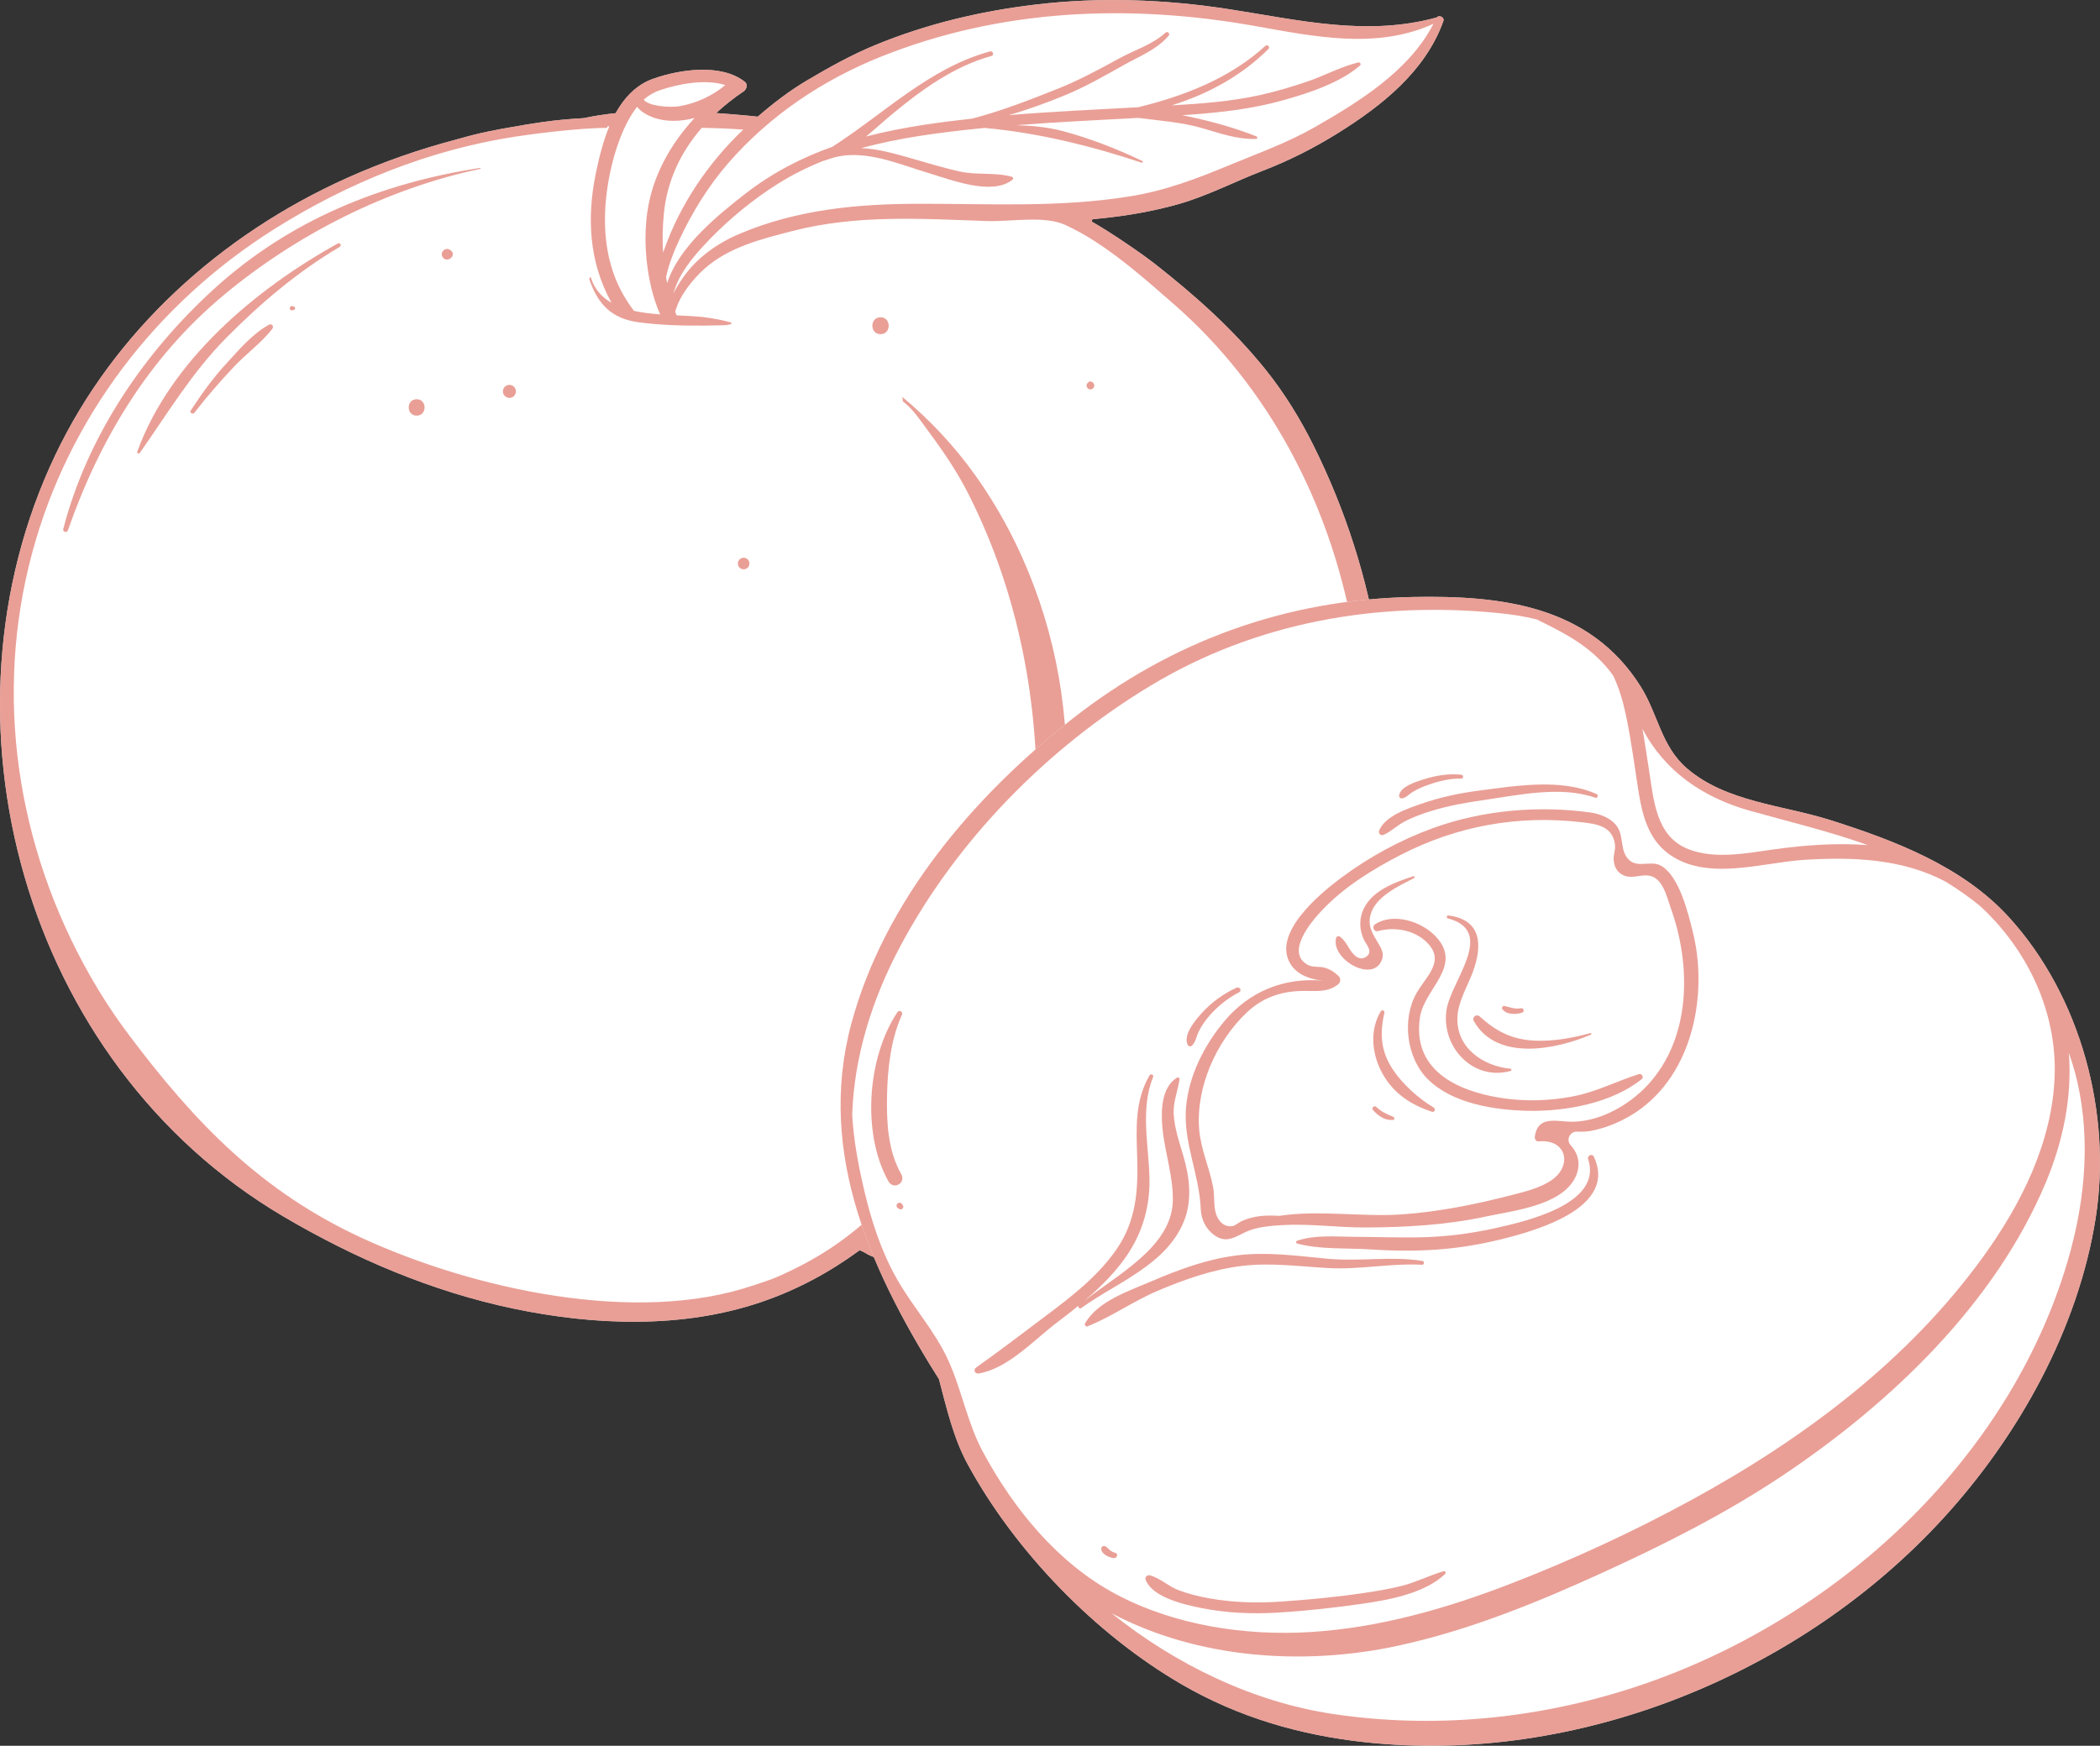
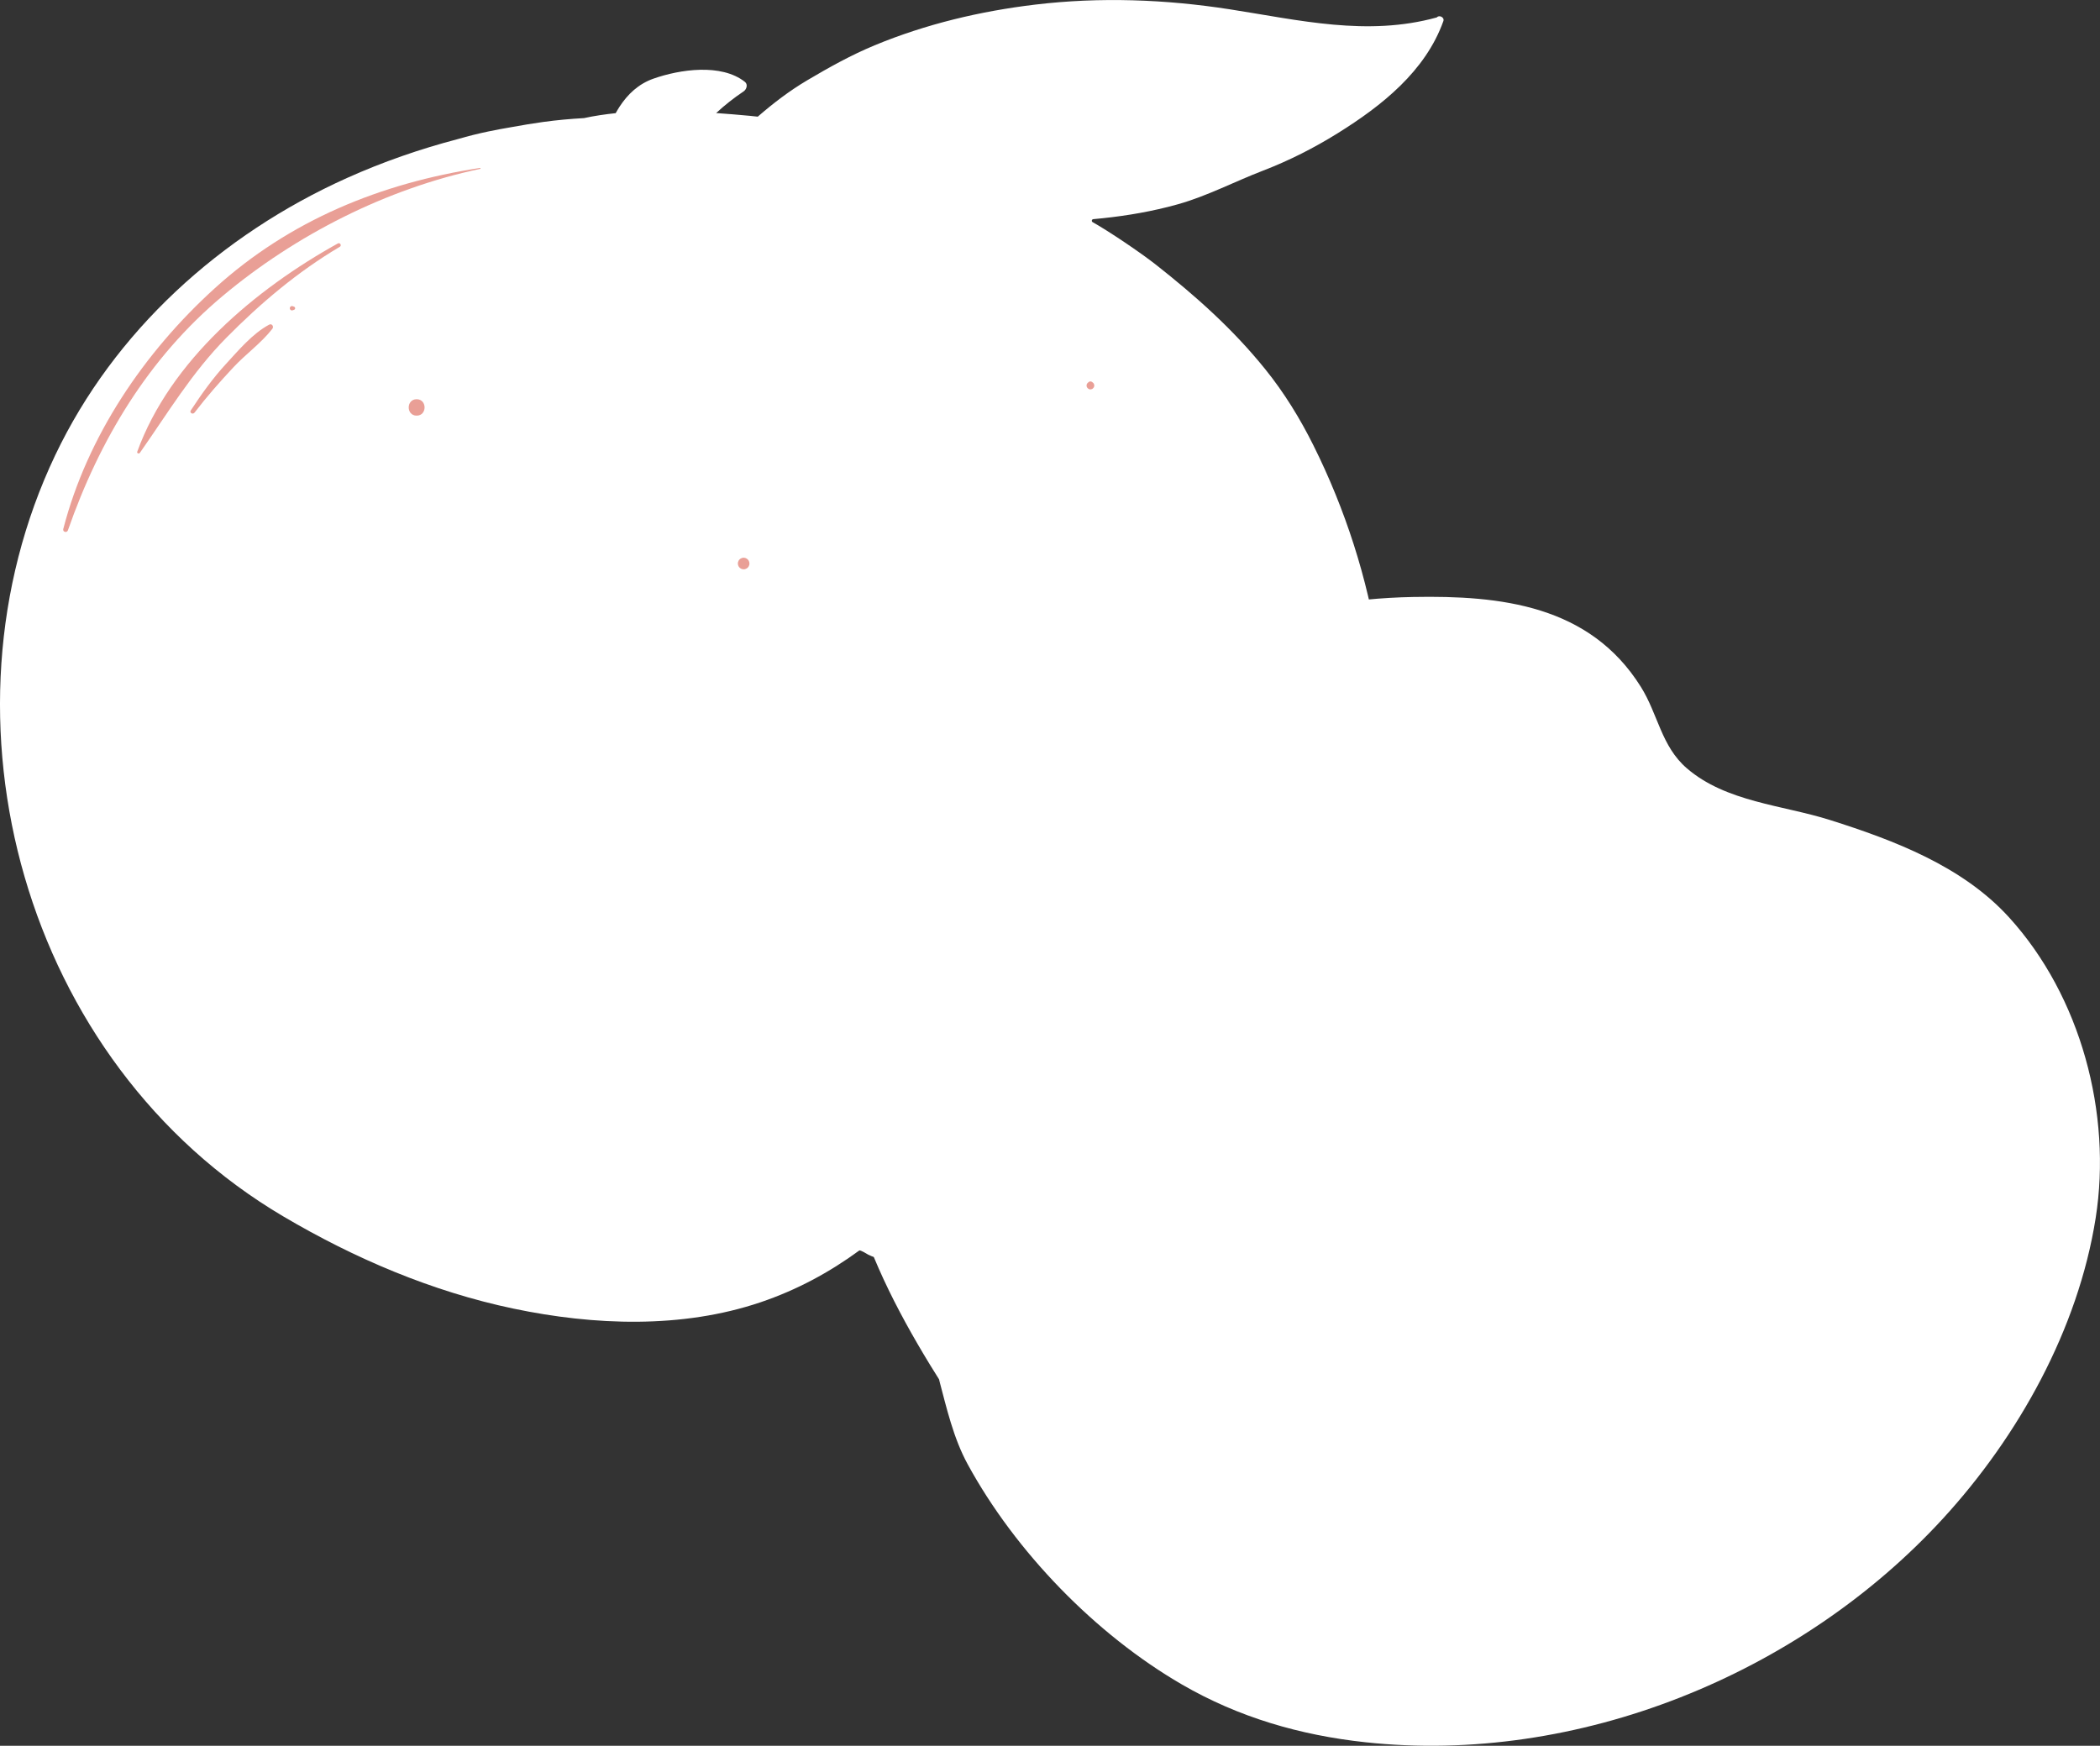
<svg xmlns="http://www.w3.org/2000/svg" id="_圖層_1" data-name="圖層 1" viewBox="0 0 283.052 235.356">
  <rect x="0" y="0" width="283.052" height="235.356" fill="#333333" stroke="none" />
  <defs>
    <clipPath id="clippath">
      <rect x=".002" y=".005" width="194.58" height="178.19" style="fill: none;" />
    </clipPath>
    <clipPath id="clippath-1">
-       <rect x=".002" width="194.575" height="178.193" style="fill: none;" />
-     </clipPath>
+       </clipPath>
    <clipPath id="clippath-2">
      <rect x="8.512" y="22.645" width="56.26" height="49.07" style="fill: none;" />
    </clipPath>
    <clipPath id="clippath-3">
      <rect x="8.512" y="22.641" width="56.256" height="49.074" style="fill: none;" />
    </clipPath>
    <clipPath id="clippath-4">
      <rect x="18.482" y="32.785" width="27.45" height="28.35" style="fill: none;" />
    </clipPath>
    <clipPath id="clippath-5">
      <rect x="18.482" y="32.782" width="27.447" height="28.353" style="fill: none;" />
    </clipPath>
    <clipPath id="clippath-6">
      <rect x="25.662" y="43.725" width="11.13" height="12.03" style="fill: none;" />
    </clipPath>
    <clipPath id="clippath-7">
      <rect x="25.665" y="43.722" width="11.127" height="12.033" style="fill: none;" />
    </clipPath>
    <clipPath id="clippath-8">
      <rect x="39.052" y="41.255" width=".73" height=".59" style="fill: none;" />
    </clipPath>
    <clipPath id="clippath-9">
      <rect x="39.052" y="41.256" width=".726" height=".592" style="fill: none;" />
    </clipPath>
    <clipPath id="clippath-10">
-       <rect x="59.542" y="33.565" width="1.5" height="1.43" style="fill: none;" />
-     </clipPath>
+       </clipPath>
    <clipPath id="clippath-11">
      <rect x="59.54" y="33.562" width="1.497" height="1.435" style="fill: none;" />
    </clipPath>
    <clipPath id="clippath-12">
      <rect x="55.092" y="53.815" width="2.14" height="2.22" style="fill: none;" />
    </clipPath>
    <clipPath id="clippath-13">
      <rect x="55.093" y="53.818" width="2.134" height="2.215" style="fill: none;" />
    </clipPath>
    <clipPath id="clippath-14">
-       <rect x="67.782" y="51.885" width="1.77" height="1.76" style="fill: none;" />
-     </clipPath>
+       </clipPath>
    <clipPath id="clippath-15">
      <rect x="67.781" y="51.882" width="1.766" height="1.757" style="fill: none;" />
    </clipPath>
    <clipPath id="clippath-16">
      <rect x="117.582" y="42.775" width="2.2" height="2.28" style="fill: none;" />
    </clipPath>
    <clipPath id="clippath-17">
-       <rect x="117.581" y="42.771" width="2.206" height="2.278" style="fill: none;" />
-     </clipPath>
+       </clipPath>
    <clipPath id="clippath-18">
      <rect x="146.452" y="51.425" width="1.04" height="1.08" style="fill: none;" />
    </clipPath>
    <clipPath id="clippath-19">
      <rect x="146.453" y="51.424" width="1.04" height="1.076" style="fill: none;" />
    </clipPath>
    <clipPath id="clippath-20">
      <rect x="99.452" y="75.185" width="1.57" height="1.57" style="fill: none;" />
    </clipPath>
    <clipPath id="clippath-21">
      <rect x="99.451" y="75.186" width="1.569" height="1.569" style="fill: none;" />
    </clipPath>
    <clipPath id="clippath-22">
-       <rect x="113.302" y="80.455" width="169.75" height="154.9" style="fill: none;" />
-     </clipPath>
+       </clipPath>
    <clipPath id="clippath-23">
      <rect x="113.304" y="80.458" width="169.746" height="154.898" style="fill: none;" />
    </clipPath>
  </defs>
  <path d="M193.663,2.349c-9.393,2.592-18.547,.361-27.904-1.094-8.664-1.347-17.489-1.677-26.206-.637-7.414,.884-14.765,2.629-21.67,5.493-3.155,1.309-6.143,2.974-9.077,4.712-2.417,1.432-4.572,3.088-6.671,4.905-.362-.039-.722-.08-1.083-.114-1.464-.139-2.984-.264-4.523-.372,1.143-1.06,2.385-2.04,3.712-2.929,.386-.259,.602-.928,.164-1.274-3.191-2.518-8.778-1.69-12.353-.426-1.981,.701-3.433,2.073-4.535,3.757-.19,.289-.363,.587-.53,.886-1.454,.153-2.88,.364-4.272,.667-1.836,.103-3.68,.267-5.537,.525-1.403,.195-2.8,.43-4.194,.684-1.054,.178-2.107,.371-3.153,.59-1.377,.288-2.741,.628-4.087,1.02-5.123,1.34-10.134,3.082-14.95,5.243C29.673,31.67,15.373,44.718,7.451,61.349c-16.904,35.485-4.366,81.919,30.722,102.633,9.632,5.687,20.077,10.142,31.05,12.442,10.839,2.27,22.693,2.725,33.296-.862,4.855-1.642,9.275-4.026,13.289-6.969,.16-.117,1.071,.478,1.222,.557,.629,.326,1.498,.554,2.167,.788,4.563,1.596,9.206,1.452,13.838,.462,2.049-.439,4.102-.945,6.111-1.538,2.689-.793,5.185-1.819,7.775-2.863,2.655-1.069,5.235-2.324,7.669-3.83,16.242-10.051,27.734-28.412,30.939-46.215,3.39-18.816,.132-38.608-8.506-55.93-1.811-3.633-3.944-7.101-6.493-10.259-4.394-5.444-9.349-9.842-14.74-14.09-2.04-1.607-6.381-4.535-8.515-5.724-.189-.105-.126-.388,.09-.407,3.384-.301,6.74-.815,10.022-1.639,.47-.118,.939-.242,1.405-.374,3.929-1.107,7.666-3.076,11.471-4.537,3.506-1.348,6.863-3.054,10.052-5.04,5.945-3.701,11.825-8.365,14.232-15.113,.181-.511-.579-.874-.884-.492" style="fill: #fff;" />
  <g style="opacity: .8;">
    <g style="clip-path: url(#clippath);">
      <g style="clip-path: url(#clippath-1);">
        <path d="M193.663,2.349c-9.394,2.592-18.546,.361-27.904-1.094-8.664-1.346-17.489-1.676-26.207-.636-7.413,.883-14.764,2.628-21.669,5.493-3.155,1.308-6.144,2.974-9.078,4.712-2.416,1.432-4.571,3.089-6.67,4.904-.362-.039-.722-.079-1.083-.114-1.464-.138-2.985-.262-4.523-.371,1.142-1.06,2.385-2.041,3.712-2.93,.387-.259,.602-.927,.164-1.273-3.191-2.518-8.779-1.691-12.353-.426-1.981,.7-3.433,2.073-4.535,3.757-.19,.288-.363,.586-.53,.887-1.454,.151-2.88,.364-4.272,.666-1.836,.102-3.68,.266-5.537,.524-1.403,.195-2.8,.43-4.194,.685-1.055,.178-2.107,.371-3.154,.589-1.377,.288-2.74,.63-4.086,1.021-5.124,1.34-10.134,3.081-14.95,5.243C29.673,31.67,15.373,44.718,7.45,61.349c-16.903,35.486-4.365,81.92,30.723,102.634,9.632,5.686,20.077,10.141,31.05,12.441,10.838,2.27,22.693,2.725,33.296-.861,4.855-1.642,9.275-4.026,13.289-6.969,.159-.117,1.071,.477,1.221,.556,.629,.327,1.499,.555,2.167,.789,4.563,1.595,9.207,1.451,13.839,.461,2.049-.438,4.102-.944,6.111-1.537,2.689-.794,5.184-1.82,7.775-2.863,2.654-1.069,5.235-2.324,7.668-3.831,16.243-10.05,27.734-28.412,30.94-46.215,3.39-18.816,.132-38.608-8.506-55.93-1.811-3.632-3.944-7.101-6.493-10.258-4.394-5.444-9.349-9.842-14.74-14.091-2.04-1.607-6.382-4.535-8.515-5.723-.189-.106-.126-.389,.09-.408,3.383-.3,6.74-.815,10.022-1.639,.47-.118,.938-.242,1.405-.373,3.929-1.108,7.666-3.076,11.47-4.538,3.507-1.347,6.864-3.054,10.052-5.038,5.946-3.702,11.826-8.366,14.233-15.115,.181-.51-.579-.873-.884-.492m-99.071,14.887c1.87,.032,3.736,.095,5.593,.237-4.683,4.429-8.532,10.114-10.665,16.182-.048,.135-.095,.274-.143,.414-.107-1.703-.074-3.441,.097-5.217,.434-4.519,2.319-8.393,5.118-11.616m-5.641-5.074c2.385-.824,6.092-1.558,8.811-.694-1.732,1.446-3.865,2.435-6.08,2.833-1.359,.243-4.288,.025-4.919-.867,.613-.54,1.332-.977,2.188-1.272m-3.078,2.232c.49,.67,1.38,1.136,2.059,1.398,1.734,.67,3.75,.624,5.69,.113-3.257,3.527-5.661,7.787-6.366,12.647-.48,3.31-.257,6.938,.515,10.19,.271,1.14,.667,2.42,1.206,3.641-1.199-.091-2.396-.229-3.519-.472-1.101-1.42-1.967-3.019-2.502-4.366-1.792-4.511-1.694-9.511-.745-14.164,.595-2.915,1.789-6.593,3.662-8.987m61.739,18.157c3.776,2.425,7.291,5.561,10.553,8.405,12.83,11.18,20.945,26.756,24.083,43.47,1.151,6.126,1.617,12.385,1.328,18.613-.815,17.592-9.056,36.151-21.879,49.166-6.803,6.904-15.13,11.318-24.586,13.83-2.865,.76-5.818,1.48-8.796,1.786-2.884,.297-6.068,.34-8.798-.719-.226-.088-.451-.181-.672-.281-.159-.07-.315-.144-.47-.219,3.64-3.02,6.915-6.518,9.839-10.351,5.756-7.544,10.68-16.258,12.854-25.557,2.707-11.545,3.574-23.507,2.231-35.363-1.248-11.003-5.237-21.973-11.814-31.216-2.809-3.948-6.164-7.536-9.929-10.658,.108,.2,.138,.429,.132,.66,.067,.05,.138,.092,.203,.144,1.225,.983,2.146,2.398,3.069,3.64,2.17,2.92,4.076,5.695,5.706,8.956,1.649,3.299,3.072,6.701,4.265,10.178,4.725,13.785,5.85,28.948,3.901,43.319-1.499,11.063-4.89,22-10.791,31.531-2.831,4.572-6.625,8.48-10.613,12.096-3.818,3.462-7.456,5.843-12.47,8.08-1.102,.492-2.267,.833-3.41,1.223-15.871,5.416-37.861,.434-52.586-6.305-13.676-6.259-22.649-15.559-31.602-27.481-1.916-2.552-3.664-5.221-5.233-7.985C2.236,114.097-.857,93.73,4.362,74.441c4.873-18.007,16.562-33.477,32.706-43.619,9.825-6.173,20.834-10.631,32.393-12.403,2.293-.352,8.5-1.176,12.331-1.171,.032-.075,.068-.146,.1-.221,.078,.005,.156,.01,.234,.013-.841,2.005-1.365,4.158-1.808,6.284-1.229,5.903-.939,11.944,2.013,17.314,.033,.059,.074,.126,.107,.186-1.265-.714-2.249-1.747-2.749-3.269-.124-.377-.338-.119-.198,.273,1.114,3.133,2.897,5.129,6.591,5.621,2.956,.394,5.945,.475,8.923,.449,.611-.004,1.221-.021,1.831-.036,.436-.012,.907,.009,1.348-.084,.143-.03,.507-.066,.395-.238-.061-.095-.317-.13-.419-.159-.803-.229-1.642-.373-2.465-.51-1.276-.214-2.845-.277-4.499-.358-.061-.157-.128-.313-.184-.471,.558-2.233,2.496-4.521,3.93-5.799,3.299-2.943,7.693-4.017,11.855-5.093,8.654-2.237,17.389-1.66,26.238-1.348,3.171,.111,7.705-.776,10.539,.518,1.378,.629,2.724,1.387,4.038,2.231m29.6-15.407c-3.668,2.101-7.524,3.468-11.407,5.08-4.537,1.883-8.68,3.472-13.561,4.257-9.47,1.521-18.799,.98-28.33,.991-8.294,.009-16.462,.76-24.197,4.038-3.075,1.301-5.789,3.223-7.704,5.984-.433,.626-.889,1.338-1.269,2.096,.282-.888,.619-1.758,1.117-2.6,1.007-1.703,2.345-3.232,3.717-4.652,2.77-2.868,5.956-5.48,9.33-7.597,1.935-1.214,3.959-2.211,6.044-3.047,.306-.081,.609-.178,.907-.288,4.398-1.51,9.228,.721,13.446,1.972,2.943,.873,8.462,3.067,11.188,.831,.134-.11,.05-.33-.099-.373-2.19-.628-4.713-.206-7.003-.71-2.345-.513-4.639-1.247-6.949-1.892-1.988-.555-4.208-1.193-6.362-1.257,5.148-1.417,10.537-2.102,15.838-2.65,.272-.029,.544-.05,.815-.077,7.135,.644,14.353,2.416,21.143,4.68,.132,.044,.224-.166,.096-.226-3.433-1.637-7.027-3.048-10.704-4.024-2.041-.542-4.147-.741-6.26-.806,5.461-.427,10.934-.677,16.405-.98,3.022,.402,5.797,.551,8.756,1.419,2.335,.685,4.671,1.511,7.126,1.413,.206-.008,.224-.27,.047-.341-2.759-1.098-5.749-1.933-8.65-2.575-.431-.095-.877-.193-1.332-.283,.369-.026,.739-.048,1.108-.074,4.237-.309,8.395-.786,12.497-1.939,3.417-.959,7.637-2.335,10.348-4.683,.196-.169-.015-.469-.241-.414-2.385,.583-4.61,1.817-6.946,2.604-2.056,.691-4.133,1.318-6.251,1.787-3.92,.866-7.942,1.17-11.955,1.398,4.854-1.516,9.363-3.939,13.046-7.598,.273-.271-.14-.679-.421-.42-4.664,4.295-10.871,6.752-17.129,8.267-5.817,.324-11.644,.587-17.451,1.066,2.591-.74,5.13-1.673,7.522-2.655,2.769-1.137,5.36-2.624,7.964-4.088,2.139-1.202,4.416-2.056,6.061-3.95,.25-.288-.136-.682-.421-.421-1.746,1.603-4.127,2.315-6.185,3.439-2.724,1.488-5.425,2.961-8.317,4.112-3.688,1.467-7.628,3.02-11.582,4.038-2.131,.231-4.26,.493-6.382,.818-2.704,.414-5.338,.925-7.9,1.591,1.204-.984,2.345-2.033,3.453-2.955,3.989-3.319,8.379-6.503,13.443-7.899,.399-.111,.23-.73-.171-.622-8.169,2.21-14.307,8.413-21.271,12.863-4.154,1.475-8.088,3.494-11.763,6.357-3.514,2.739-8.959,7.094-10.489,12.034-.057-.271-.107-.542-.155-.815,.384-1.86,1.174-3.722,1.832-5.129,1.711-3.656,3.907-7.206,6.557-10.252,5.582-6.417,12.737-11.214,20.602-14.357C134.873,1.193,152.155,.488,169.098,3.497c8.078,1.434,16.44,3.212,24.113-.289-3.239,6.328-10.061,10.536-15.999,13.936" style="fill: #e4877c;" />
      </g>
    </g>
  </g>
  <g style="opacity: .8;">
    <g style="clip-path: url(#clippath-2);">
      <g style="clip-path: url(#clippath-3);">
        <path d="M64.684,22.643c-13.321,2.046-25.605,7.032-35.718,16.201-9.515,8.626-17.208,19.962-20.438,32.472-.106,.41,.49,.565,.628,.173,4.267-12.218,10.86-23.213,20.864-31.592,9.84-8.242,22.115-14.476,34.699-17.128,.082-.018,.046-.138-.035-.126" style="fill: #e4877c;" />
      </g>
    </g>
  </g>
  <g style="opacity: .8;">
    <g style="clip-path: url(#clippath-4);">
      <g style="clip-path: url(#clippath-5);">
        <path d="M45.541,32.82c-11.086,6.146-22.582,15.769-27.042,28.075-.081,.222,.237,.321,.356,.151,3.764-5.36,6.993-10.789,11.641-15.498,4.605-4.667,9.656-8.937,15.308-12.278,.288-.171,.031-.613-.263-.45" style="fill: #e4877c;" />
      </g>
    </g>
  </g>
  <g style="opacity: .8;">
    <g style="clip-path: url(#clippath-6);">
      <g style="clip-path: url(#clippath-7);">
        <path d="M36.272,43.772c-2.234,1.194-4.125,3.459-5.826,5.307-1.773,1.927-3.298,4.065-4.731,6.255-.212,.323,.284,.586,.505,.295,1.629-2.13,3.401-4.137,5.228-6.098,1.658-1.778,3.776-3.293,5.258-5.197,.239-.307-.051-.766-.434-.562" style="fill: #e4877c;" />
      </g>
    </g>
  </g>
  <g style="opacity: .8;">
    <g style="clip-path: url(#clippath-8);">
      <g style="clip-path: url(#clippath-9);">
        <path d="M39.615,41.334l-.187-.063c-.183-.061-.372,.101-.372,.283s.189,.343,.372,.282l.187-.063c.092-.03,.172-.116,.168-.219-.006-.105-.069-.187-.168-.22" style="fill: #e4877c;" />
      </g>
    </g>
  </g>
  <g style="opacity: .8;">
    <g style="clip-path: url(#clippath-10);">
      <g style="clip-path: url(#clippath-11);">
        <path d="M60.765,33.77l-.145-.112-.171-.072c-.096-.029-.191-.034-.286-.013-.064,.001-.124,.017-.18,.05l-.159,.092-.128,.128-.092,.158c-.045,.085-.065,.177-.061,.276l.025,.19,.073,.171,.111,.145,.145,.112,.171,.072c.095,.03,.19,.034,.285,.012,.066,0,.126-.016,.182-.047,.088-.029,.165-.079,.23-.149l.099-.09c.057-.054,.097-.116,.122-.189,.036-.071,.053-.147,.05-.227-.007-.152-.057-.31-.172-.416l-.099-.091Z" style="fill: #e4877c;" />
      </g>
    </g>
  </g>
  <g style="opacity: .8;">
    <g style="clip-path: url(#clippath-12);">
      <g style="clip-path: url(#clippath-13);">
        <path d="M56.159,53.82c-1.424,0-1.427,2.214,0,2.214,1.424,0,1.427-2.214,0-2.214" style="fill: #e4877c;" />
      </g>
    </g>
  </g>
  <g style="opacity: .8;">
    <g style="clip-path: url(#clippath-14);">
      <g style="clip-path: url(#clippath-15);">
        <path d="M69.286,52.142l-.178-.137c-.137-.079-.285-.12-.443-.12-.121-.005-.234,.021-.339,.075-.109,.036-.203,.097-.283,.182-.086,.08-.146,.174-.182,.283-.054,.105-.08,.217-.075,.339,.01,.078,.021,.156,.031,.234,.042,.148,.117,.278,.226,.387l.178,.137c.137,.08,.285,.12,.444,.12,.121,.005,.234-.02,.338-.076,.109-.034,.203-.095,.283-.181,.085-.079,.146-.174,.182-.283,.055-.104,.08-.217,.075-.338-.011-.078-.02-.156-.031-.234-.042-.149-.118-.278-.226-.388" style="fill: #e4877c;" />
      </g>
    </g>
  </g>
  <g style="opacity: .8;">
    <g style="clip-path: url(#clippath-16);">
      <g style="clip-path: url(#clippath-17);">
        <path d="M118.684,42.774c-1.466,0-1.469,2.278,0,2.278,1.466,0,1.469-2.278,0-2.278" style="fill: #e4877c;" />
      </g>
    </g>
  </g>
  <g style="opacity: .8;">
    <g style="clip-path: url(#clippath-18);">
      <g style="clip-path: url(#clippath-19);">
        <path d="M146.525,52.24l.134,.146,.115,.067c.062,.033,.129,.048,.2,.045,.093-.004,.181-.028,.264-.071l.146-.134,.066-.115c.033-.062,.048-.129,.045-.201l-.018-.138-.053-.124c-.046-.079-.108-.141-.186-.187l-.083-.057c-.098-.066-.262-.066-.361,0l-.083,.057-.146,.134-.066,.115c-.033,.061-.048,.129-.045,.2l.018,.138,.053,.125Z" style="fill: #e4877c;" />
      </g>
    </g>
  </g>
  <g style="opacity: .8;">
    <g style="clip-path: url(#clippath-20);">
      <g style="clip-path: url(#clippath-21);">
        <path d="M100.787,75.418c-.152-.141-.341-.229-.552-.229-.108-.004-.208,.018-.302,.068-.096,.031-.18,.085-.251,.161-.076,.071-.13,.154-.161,.251-.049,.093-.072,.194-.067,.301l.027,.208c.037,.132,.104,.248,.201,.345,.153,.141,.341,.228,.553,.228,.107,.005,.208-.018,.301-.067,.097-.031,.18-.085,.251-.161,.076-.071,.13-.155,.161-.251,.05-.094,.072-.194,.068-.302-.009-.069-.019-.138-.028-.208-.037-.132-.104-.246-.201-.344" style="fill: #e4877c;" />
      </g>
    </g>
  </g>
  <path d="M114.774,137.914c4.491-16.583,16.523-30.619,29.808-41.041,13.351-10.472,28.811-16.072,45.897-16.392,11.777-.22,23.775,1.095,30.674,12.094,2.346,3.741,2.753,8.028,6.223,11.013,5.279,4.542,12.896,4.942,19.278,6.96,8.669,2.744,17.862,6.229,24.135,13.121,9.688,10.644,13.897,26.484,11.678,40.549-2.365,14.983-10.413,29.42-20.59,40.515-19.303,21.046-49.271,33.23-77.843,30.148-8.778-.948-17.068-3.347-24.734-7.792-11.618-6.736-22.442-17.89-28.872-29.69-1.937-3.556-2.831-7.565-3.865-11.447,.173,.273,.346,.545,.519,.818-9.341-14.713-17.135-31.036-12.308-48.856" style="fill: #fff;" />
  <g style="opacity: .8;">
    <g style="clip-path: url(#clippath-22);">
      <g style="clip-path: url(#clippath-23);">
        <path d="M127.082,186.77c-.173-.273-.346-.545-.519-.818,1.033,3.883,1.928,7.892,3.864,11.447,6.429,11.8,17.255,22.955,28.873,29.69,7.664,4.445,15.956,6.844,24.733,7.792,28.572,3.083,58.539-9.102,77.843-30.147,10.177-11.096,18.226-25.532,20.59-40.515,2.219-14.066-1.99-29.905-11.679-40.549-6.272-6.892-15.465-10.377-24.134-13.121-6.382-2.019-13.999-2.419-19.278-6.96-3.47-2.985-3.877-7.273-6.224-11.014-6.898-10.999-18.895-12.314-30.673-12.094-17.086,.32-32.546,5.921-45.896,16.393-13.286,10.421-25.317,24.458-29.809,41.041-4.827,17.82,2.968,34.142,12.309,48.855m124.686-72.834c-4.195-.327-8.49-.004-12.504,.548-3.731,.512-8.097,1.426-11.73-.02-4.408-1.755-4.639-6.749-5.289-10.779-.283-1.762-.536-3.601-.861-5.431,3.026,5.784,8.234,9.295,14.481,11.046,5.392,1.511,10.706,2.774,15.903,4.636m-101.927,103.562c11.596,6.12,25.87,7.129,38.637,4.358,9.583-2.079,18.726-5.82,27.618-9.882,8.356-3.817,16.602-7.979,24.247-13.099,14.549-9.742,28.626-23.157,35.459-39.588,2.29-5.505,3.51-11.458,3.054-17.33,.416,1.184,.785,2.385,1.075,3.616,2.033,8.615,.972,17.557-1.687,25.913-8.498,26.708-31.954,47.557-58.245,56.076-12.961,4.201-26.8,5.52-40.296,3.511-10.757-1.604-21.194-6.631-29.862-13.575m-22.065-34.192c-1.806-3.925-4.721-7.096-6.848-10.818-2.111-3.697-3.438-7.752-4.412-11.88-.804-3.401-1.456-6.83-1.651-10.298,.249-7.9,2.71-15.629,6.396-22.583,7.628-14.392,19.89-26.892,33.816-35.287,14.178-8.548,30.489-11.416,46.899-9.792,1.699,.169,3.447,.429,5.151,.855,3.271,1.616,6.244,3.074,8.844,5.801,.534,.56,1.01,1.147,1.448,1.756,.796,1.633,1.322,3.419,1.709,5.24,.744,3.486,1.19,7.041,1.748,10.56,.489,3.083,1.345,6.255,3.972,8.206,5.151,3.825,12.594,1.211,18.364,.85,6.735-.422,13.319-.096,19.042,2.95,1.584,.969,3.107,2.033,4.543,3.198,.069,.064,.14,.124,.209,.189,6.319,5.862,10.255,14.198,9.932,22.877-.33,8.826-4.468,17.121-9.541,24.17-10.131,14.076-24.285,24.66-39.383,32.9-7.903,4.313-16.167,8.133-24.567,11.372-8.552,3.298-17.514,5.86-26.7,6.443-8.867,.563-18.452-.891-26.355-5.109-7.819-4.174-13.76-11.466-17.908-19.174-2.132-3.96-2.842-8.369-4.708-12.426" style="fill: #e4877c;" />
        <path d="M154.976,212.376c1.36,.338,2.499,1.479,3.848,1.992,1.356,.515,2.785,.864,4.211,1.118,3.165,.565,6.45,.653,9.654,.431,3.687-.255,7.427-.609,11.082-1.149,1.748-.258,3.511-.552,5.225-.984,1.933-.489,3.682-1.416,5.581-1.962,.21-.06,.374,.216,.214,.369-2.7,2.587-7.468,3.484-11.022,3.998-3.833,.555-7.753,.989-11.62,1.218-3.377,.199-6.818,.052-10.142-.604-2.228-.439-6.698-1.416-7.6-3.857-.128-.346,.252-.648,.569-.57" style="fill: #e4877c;" />
        <path d="M148.883,208.437c.316,.08,.472,.338,.706,.537,.208,.177,.451,.291,.713,.36,.481,.126,.264,.787-.199,.722-.617-.086-1.68-.532-1.667-1.279,.005-.232,.223-.396,.447-.34" style="fill: #e4877c;" />
        <path d="M121.338,159.521c-.136,.127-.265,.188-.438,.255-.398,.156-.919-.103-1.119-.456-3.649-6.431-2.903-16.772,1.176-22.856,.256-.382,.792-.054,.608,.355-1.497,3.321-1.922,7.184-2.002,10.787-.079,3.624,.085,7.492,1.93,10.714,.212,.37,.168,.903-.155,1.201" style="fill: #e4877c;" />
        <path d="M120.955,162.254c.072-.071,.178-.116,.281-.116,.07,0,.138,.018,.199,.054,.06,.035,.107,.083,.142,.143,.044,.058,.088,.117,.132,.176l.036,.084c.014,.047,.017,.094,.006,.14-.01,.075-.04,.152-.098,.204-.113,.106-.291,.14-.428,.056-.063-.039-.127-.079-.19-.117-.115-.072-.203-.203-.197-.343,.006-.105,.041-.204,.117-.281" style="fill: #e4877c;" />
        <path d="M214.393,152.467c2.149-.391,4.417-1.373,6.216-2.594,7.599-5.156,9.658-15.888,7.543-24.314-.621-2.475-1.831-7.567-4.347-8.887-1.316-.69-3.019,.369-4.203-.721-1.256-1.156-.734-3.032-1.542-4.376-.757-1.261-2.402-1.865-3.785-2.053-6.948-.948-14.425-.303-21.06,2.094-4.465,1.614-8.679,3.917-12.485,6.753-2.736,2.039-9.384,7.485-6.768,11.628,.925,1.465,2.745,2.065,4.387,2.216-5.298-.486-10.022,1.465-13.397,5.547-2.665,3.222-4.693,7.228-5.084,11.44-.441,4.735,1.806,9.134,1.978,13.819,.051,1.377,.703,2.689,1.822,3.495,1.654,1.191,2.832,.205,4.317-.463,1.442-.649,3.205-.789,4.773-.885,3.754-.23,7.5,.328,11.253,.315,5.446-.021,10.915-.319,16.25-1.472,3.604-.778,10.08-1.449,12.013-5.168,.891-1.715,.484-3.314-.559-4.436-.667-.718-.133-1.879,.846-1.846,.624,.022,1.241,.016,1.832-.092m-3.215-1.267c-1.877-.139-3.938-.554-4.302,2.006-.043,.304,.128,.701,.506,.666,3.803-.352,4.611,3.322,1.689,5.269-1.591,1.06-3.578,1.524-5.406,1.993-4.864,1.249-9.755,2.242-14.776,2.587-5.289,.362-11.131-.624-16.491,.195-1.736-.12-3.464-.028-5.082,.729-.312,.146-.82,.582-1.179,.645-1.179,.202-1.986-.727-2.266-1.745-.31-1.13-.143-2.394-.366-3.551-.508-2.637-1.65-5.023-1.871-7.75-.459-5.662,2.293-11.81,6.362-15.696,2.354-2.248,5.058-3.024,8.228-2.954,1.51,.033,3.014,.088,4.206-.954,.296-.259,.277-.785,0-1.048-.585-.555-1.099-.902-1.872-1.127-.689-.2-1.605-.034-2.229-.36-3.147-1.65,.407-5.843,1.81-7.332,2.964-3.15,6.777-5.52,10.598-7.492,7.665-3.954,15.899-5.425,24.457-4.433,1.955,.227,4.16,.485,4.485,3.024,.085,.671-.224,1.364-.176,2.041,.063,.869,.377,1.581,1.175,2.016,1.094,.597,2.161,.042,3.302,.09,2.113,.09,2.632,2.77,3.225,4.423,2.771,7.726,2.755,17.481-3.113,23.828-2.623,2.837-6.88,5.229-10.914,4.93" style="fill: #e4877c;" />
        <path d="M184.865,168.446c-3.241-.217-6.889,.041-10.023-.798-.198-.053-.179-.322,0-.383,2.43-.827,5.217-.532,7.753-.521,2.725,.012,5.453,.101,8.177,.077,3.685-.031,7.304-.469,10.894-1.276,4.044-.91,14.421-3.253,12.386-9.307-.149-.444,.56-.753,.765-.323,2.974,6.234-5.828,9.305-10.276,10.577-3.151,.9-6.413,1.562-9.676,1.871-3.319,.315-6.676,.305-10,.083" style="fill: #e4877c;" />
        <path d="M155.226,172.726c3.634-1.562,7.354-2.932,11.294-3.458,4.224-.563,8.358,.057,12.565,.44,4.218,.383,8.473-.392,12.65,.285,.294,.047,.226,.535-.07,.519-4.198-.235-8.357,.676-12.58,.445-3.866-.211-7.734-.758-11.603-.302-3.992,.472-7.809,1.819-11.489,3.384-3.252,1.383-6.18,3.489-9.416,4.775-.241,.096-.44-.221-.323-.421,1.759-3.015,5.904-4.348,8.972-5.667" style="fill: #e4877c;" />
        <path d="M167.029,133.765c-1.52,.794-2.884,1.865-4.008,3.162-.578,.666-1.092,1.396-1.474,2.193-.305,.639-.367,1.322-.872,1.831-.216,.217-.525,.087-.626-.165-.554-1.384,1.11-3.303,1.966-4.245,1.296-1.427,2.905-2.589,4.658-3.385,.405-.183,.765,.396,.356,.609" style="fill: #e4877c;" />
        <path d="M131.564,184.363c3.264-2.29,6.389-4.724,9.581-7.107,3.427-2.558,6.928-5.306,9.374-8.867,2.639-3.842,2.902-7.938,2.756-12.469-.124-3.817-.328-7.548,1.676-10.954,.147-.249,.599-.082,.483,.203-1.787,4.415-.569,9.239-.5,13.829,.062,4.134-1.18,7.85-3.678,11.141-1.481,1.95-3.233,3.653-5.096,5.23,4.473-3.551,11.762-7.291,11.919-13.458,.083-3.254-1.081-6.55-1.392-9.782-.217-2.255-.202-5.523,1.965-6.852,.129-.08,.353,.02,.332,.19-.215,1.635-.887,3.047-.784,4.757,.116,1.907,.739,3.705,1.274,5.52,.863,2.924,1.272,6.068,.078,8.964-2.407,5.843-9.086,8.217-13.841,11.652-.217,.157-.489-.186-.303-.369-.948,.776-1.917,1.527-2.891,2.261-3.123,2.353-6.612,6.238-10.613,6.916-.493,.084-.761-.51-.34-.805" style="fill: #e4877c;" />
        <path d="M205.894,149.753c-4.465-.103-10.136-.962-13.451-4.27-2.888-2.88-3.518-8.119-1.486-11.648,1.333-2.315,3.938-4.329,1.288-6.862-1.687-1.614-4.306-2.047-6.503-1.451-.564,.152-.869-.619-.39-.926,2.506-1.609,6.338-.356,8.23,1.719,3.618,3.966-1.607,6.976-2.188,10.811-1.063,7.018,4.778,9.878,10.701,10.855,3.303,.544,6.658,.456,9.944-.176,3.145-.606,5.865-2.052,8.876-3.003,.36-.112,.697,.41,.385,.663-4.015,3.264-10.364,4.405-15.406,4.288" style="fill: #e4877c;" />
        <path d="M196.438,137.15c-.157,4.105,3.432,6.564,7.13,6.927,.165,.017,.219,.254,.041,.303-5.074,1.403-9.396-3.257-8.637-8.238,.596-3.913,6.762-10.59,.178-12.333-.209-.056-.175-.417,.053-.39,4.449,.536,4.661,3.931,3.339,7.559-.721,1.981-2.022,4.026-2.104,6.172" style="fill: #e4877c;" />
        <path d="M198.646,137.642c-.286-.51,.372-1,.795-.614,2.211,2.015,4.349,3.119,7.39,3.264,2.532,.121,5.097-.353,7.533-1.013,.115-.032,.202,.151,.085,.201-4.675,1.996-12.716,3.668-15.803-1.838" style="fill: #e4877c;" />
        <path d="M205.157,136.52c-.465,.15-.945,.208-1.432,.15-.511-.062-.844-.197-1.198-.571-.198-.21,0-.545,.279-.478,.749,.178,1.398,.464,2.187,.304,.387-.078,.544,.472,.164,.595" style="fill: #e4877c;" />
        <path d="M184.751,123.26c-.46,1.592,.278,2.648,1.028,3.921,.354,.6,.749,1.258,.553,1.985-.939,3.47-6.618,.45-6.292-2.441,.153-1.336,1.306,.278,1.523,.647,.506,.859,1.427,2.449,2.617,1.587,.924-.669-.005-1.573-.345-2.286-.55-1.149-.654-2.522-.213-3.724,1.033-2.807,4.304-3.979,6.888-4.822,.142-.047,.235,.172,.101,.241-2.058,1.069-5.16,2.47-5.86,4.892" style="fill: #e4877c;" />
        <path d="M186.114,136.333c.158-.261,.549-.087,.483,.204-.634,2.824-.507,5.163,1.135,7.637,1.326,2,3.45,3.916,5.52,5.147,.294,.174,.103,.676-.237,.564-2.986-.985-5.423-2.625-6.889-5.554-1.244-2.486-1.483-5.564-.012-7.998" style="fill: #e4877c;" />
        <path d="M185.508,149.233c.637,.616,1.456,1.009,2.277,1.326,.221,.086,.205,.432-.059,.433-.531,.005-.967-.062-1.433-.322-.463-.259-.866-.609-1.221-1.001-.266-.292,.149-.714,.436-.436" style="fill: #e4877c;" />
        <path d="M215.02,107.547c-4.675-1.66-10.535-.327-15.312,.354-2.221,.316-4.433,.723-6.585,1.368-1.336,.4-2.662,.874-3.894,1.534-.949,.51-1.747,1.302-2.723,1.738-.418,.187-.78-.189-.602-.603,.836-1.949,3.784-2.916,5.64-3.568,2.54-.894,5.224-1.45,7.891-1.799,4.999-.651,11.029-1.653,15.788,.493,.271,.123,.079,.584-.203,.483" style="fill: #e4877c;" />
        <path d="M196.949,104.968c-1.494-.038-2.969,.329-4.372,.816-.753,.261-1.495,.565-2.175,.985-.488,.302-.821,.737-1.381,.86-.276,.06-.484-.165-.434-.434,.226-1.206,2.332-1.814,3.335-2.139,1.588-.513,3.36-.792,5.027-.616,.331,.034,.347,.537,0,.528" style="fill: #e4877c;" />
      </g>
    </g>
  </g>
</svg>